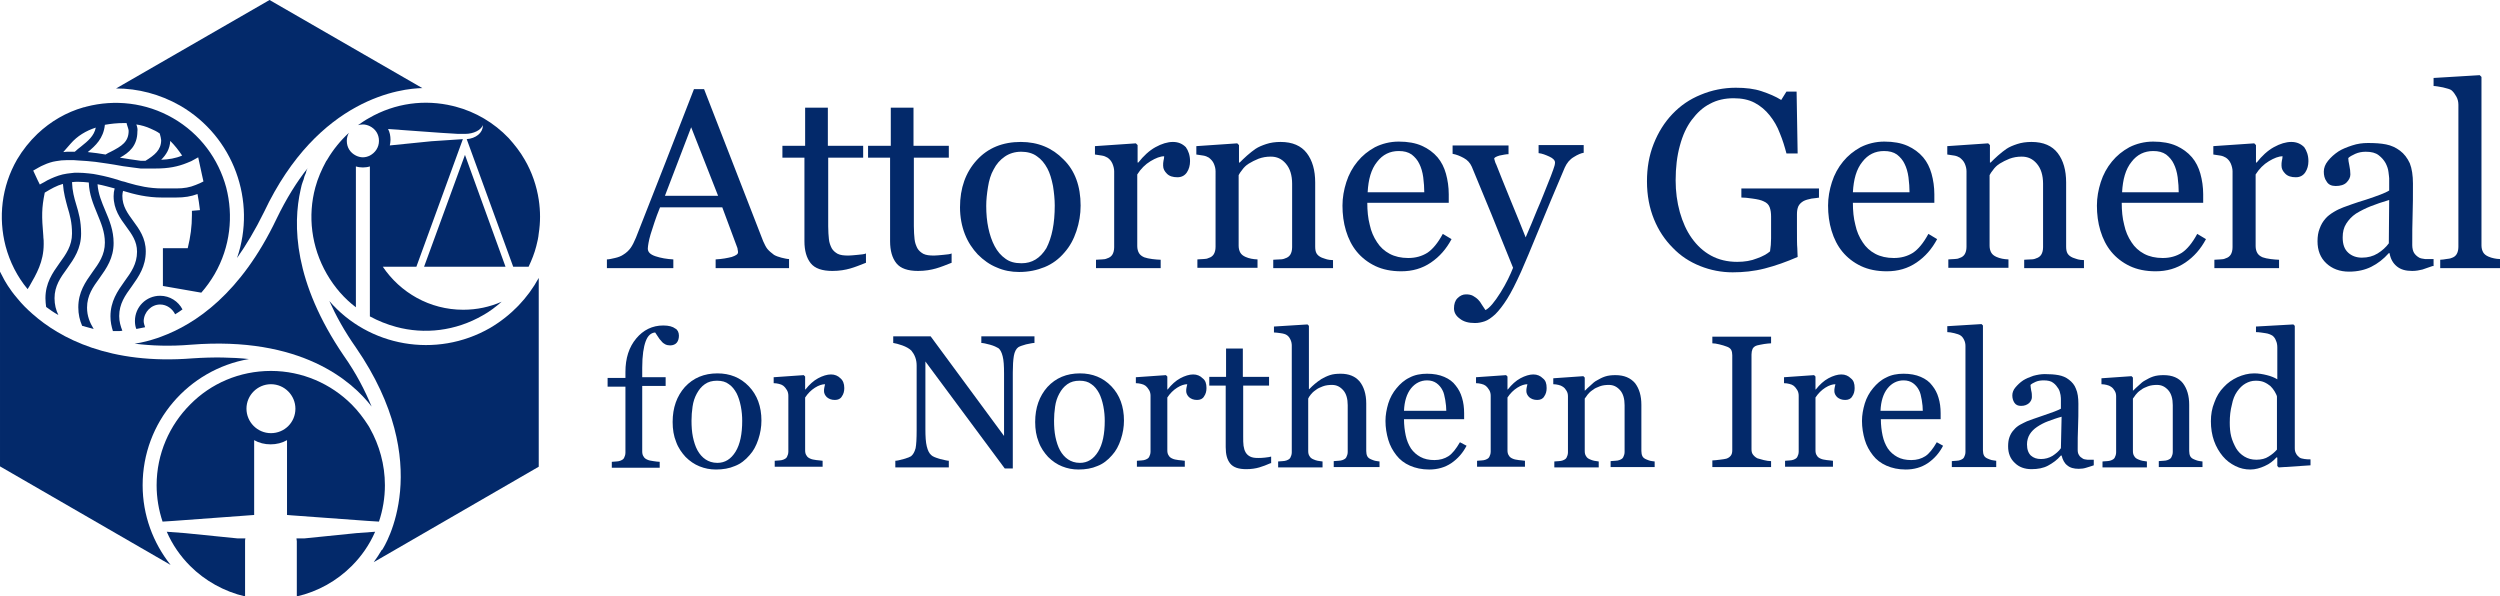
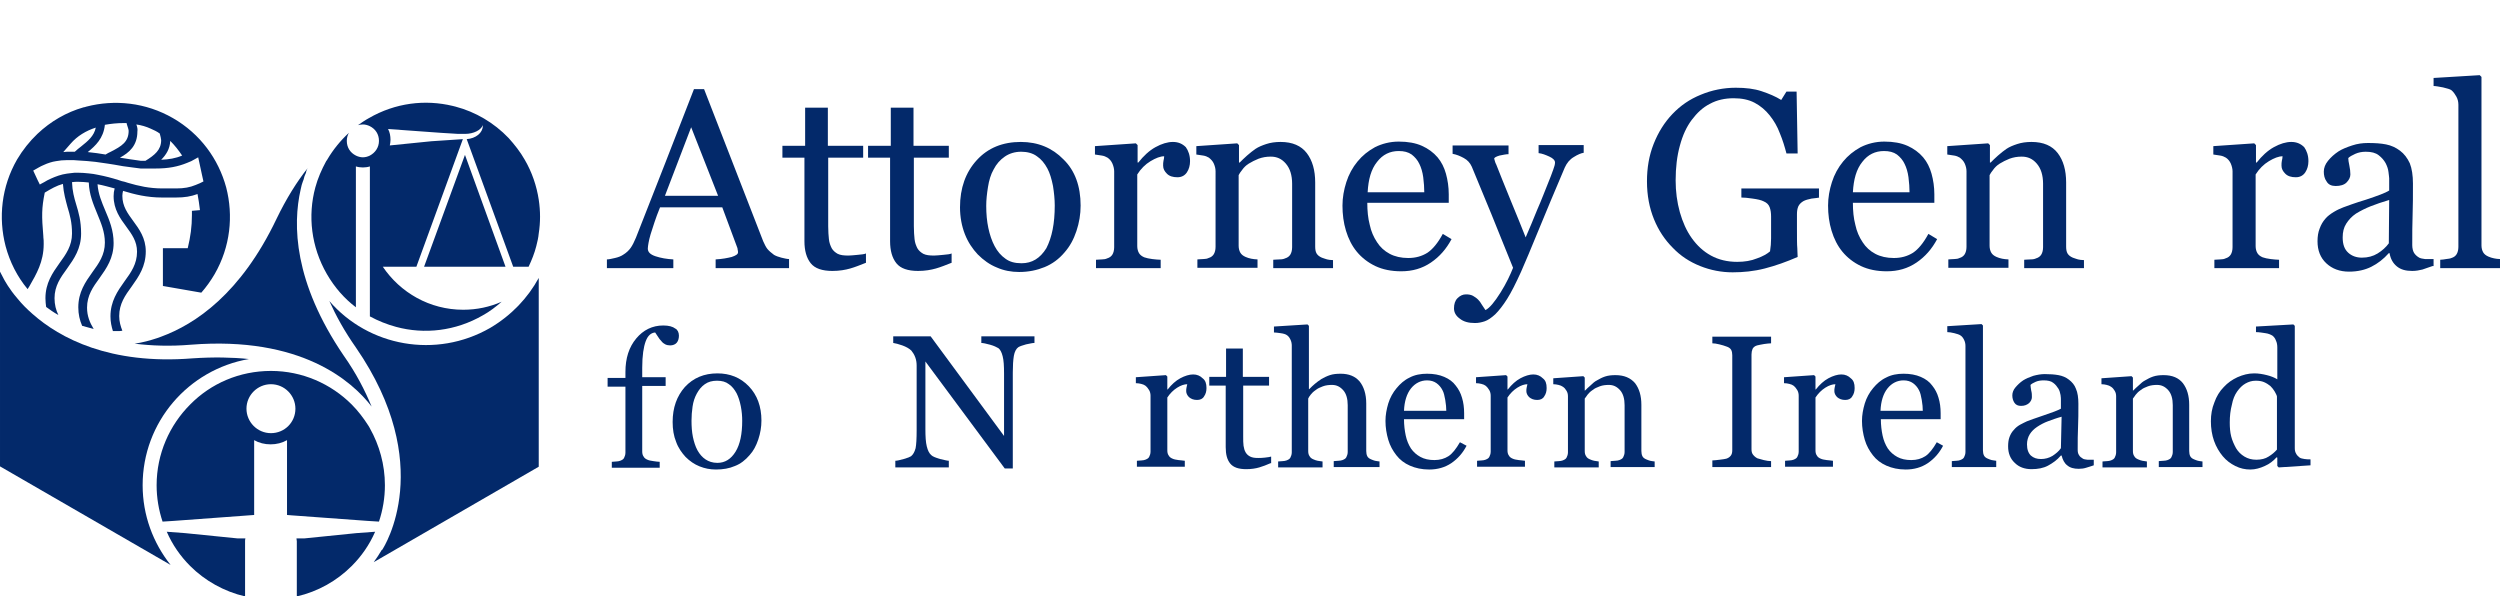
<svg xmlns="http://www.w3.org/2000/svg" version="1.1" id="Layer_1" x="0px" y="0px" viewBox="0 0 715.1 170.6" style="enable-background:new 0 0 715.1 170.6;" xml:space="preserve">
  <style type="text/css">
	.Arched_x0020_Green{fill:url(#SVGID_1_);stroke:#FFFFFF;stroke-width:0.25;stroke-miterlimit:1;}
	.st0{fill:#03296A;}
</style>
  <linearGradient id="SVGID_1_" gradientUnits="userSpaceOnUse" x1="-79.329" y1="441.127" x2="-78.621" y2="440.42">
    <stop offset="0" style="stop-color:#20AC4B" />
    <stop offset="0.983" style="stop-color:#19361A" />
  </linearGradient>
  <g>
    <g>
      <path class="st0" d="M71.2,102.7c-4.8-0.5-10.1-0.6-16.1-0.2c-23.7,1.9-38-5.8-45.8-12.7c-1.6-1.4-3-2.8-4.3-4.4    c-2.5-2.9-3.6-5.1-3.8-5.4l0,0c-0.4-0.8-0.8-1.5-1.2-2.3v55.7l48.8,28.2c-5-6.3-8-14.2-8-22.8C40.8,120.7,53.9,105.7,71.2,102.7z" />
      <path class="st0" d="M86,54.2c0.1-0.5,0.2-0.9,0.3-1.3c0.1-0.3,0.2-0.6,0.3-0.9c0.1-0.2,0.1-0.4,0.2-0.5c0.1-0.4,0.2-0.7,0.3-1.1    c0.1-0.2,0.2-0.5,0.3-0.7c0.1-0.2,0.2-0.4,0.2-0.7c0.1-0.3,0.2-0.6,0.4-0.9c-3.1,3.9-6.1,8.7-8.9,14.5    C68.9,84,55.9,92.7,46.1,96.3c-0.3,0.1-0.5,0.2-0.8,0.3c-0.1,0-0.2,0.1-0.3,0.1c-2.1,0.7-4.3,1.3-6.5,1.6    c4.8,0.6,10.1,0.8,16.1,0.3c31.5-2.5,46.1,10.4,51.7,17.7c-1.9-4.6-4.4-9.5-8-14.6C84,80.7,83.7,64.3,86,54.2    C86,54.2,86,54.2,86,54.2z" />
      <path class="st0" d="M140.2,93.8c-15.5,8.9-34.8,5.3-46-7.7c1.9,4.2,4.3,8.6,7.6,13.3c23,33.4,8.2,56.9,7.5,57.9l-0.1,0    c-0.7,1.2-1.5,2.4-2.3,3.5l47.2-27.3v-54C151,85.2,146.3,90.2,140.2,93.8z" />
-       <path class="st0" d="M67.8,73.8c2.6-3.7,5.2-8,7.7-13.1c15.6-33,39.7-35.4,45.3-35.5L77.1,0L33.2,25.3c6.2,0,12.5,1.6,18.3,4.9    C66.9,39.1,73.4,57.6,67.8,73.8z" />
      <path class="st0" d="M154.1,57.1c-0.6-3.9-1.9-7.8-4-11.4c-1.3-2.3-2.9-4.3-4.6-6.2c-4.2-4.4-9.5-7.5-15.2-9    c-0.3-0.1-0.5-0.1-0.8-0.2c-7.9-1.9-16.4-0.9-24,3.5c-1.1,0.6-2.1,1.3-3.1,2c0.4-0.1,0.9-0.2,1.4-0.2c0.7,0,1.4,0.2,2,0.5    c1.6,0.8,2.6,2.3,2.6,4.2c0,1.9-1.1,3.4-2.6,4.2c-0.6,0.3-1.3,0.5-2,0.5c-0.7,0-1.4-0.2-2-0.5c-1.6-0.8-2.6-2.3-2.6-4.2    c0-0.8,0.2-1.6,0.6-2.3c-2.4,2.2-4.5,4.8-6.1,7.5l0,0c0,0.1-0.2,0.3-0.4,0.6c-1.3,2.4-2.4,4.9-3.1,7.5c-2.2,8.1-1.2,17,3.3,24.8    c2.2,3.8,5,7,8.3,9.5V47.6c0.6,0.2,1.3,0.3,2,0.3c0.7,0,1.4-0.1,2-0.3v42.9c2.4,1.3,4.9,2.3,7.5,3c8.1,2.2,17,1.2,24.8-3.3    c2-1.1,3.8-2.5,5.4-3.9c-3.4,1.5-7.1,2.3-11,2.3c-9.6,0-18-4.9-23-12.3h9.6l13.3-36.5l-9,0.6l-11.9,1.2c0.1-0.5,0.2-1,0.2-1.6    c0-1.1-0.2-2.2-0.7-3.1l15.2,1.1l4.9,0.3h1.9v0c2.5,0,4.6-1.1,5.1-2.5c0,0.1,0,0.1,0,0.2c0,2-2,3.6-4.6,3.8l13.3,36.5h4.4    c0.9-1.9,1.7-3.9,2.2-5.9c0.3-1.2,0.6-2.4,0.7-3.6C154.6,63.6,154.6,60.4,154.1,57.1z" />
      <polygon class="st0" points="121.3,76.3 144.6,76.3 133,44.3   " />
      <path class="st0" d="M101.9,152.5L87.1,154l-2.3,0c0,0.3,0.1,0.6,0.1,0.8l0,15.8c6.1-1.4,11.5-4.5,15.7-8.7    c2.8-2.8,5.1-6.1,6.7-9.8L101.9,152.5z" />
      <path class="st0" d="M108.4,149.2c1.1-3.3,1.7-6.8,1.7-10.4c0-5.9-1.6-11.5-4.3-16.3l0,0c0-0.1-0.2-0.3-0.4-0.7    c-1.4-2.2-3-4.3-4.8-6.1c-5.9-5.9-14.1-9.6-23.1-9.6s-17.2,3.6-23.1,9.6c-5.9,5.9-9.6,14.1-9.6,23.1c0,3.6,0.6,7.1,1.7,10.4    l3.1-0.2l23.1-1.7l0-21.4c1.4,0.8,3,1.2,4.7,1.2c1.7,0,3.3-0.4,4.7-1.2l0,21.4l1.2,0.1l21.9,1.6L108.4,149.2z M77.5,123.9    c-3.9,0-7-3.2-7-7c0-3.9,3.2-7,7-7c3.9,0,7,3.2,7,7C84.5,120.8,81.4,123.9,77.5,123.9z" />
      <path class="st0" d="M53,152.5l-5.3-0.4c1.6,3.7,3.9,7,6.7,9.8c4.2,4.2,9.7,7.3,15.7,8.7v-15.8c0-0.2,0-0.5,0.1-0.8l-2.3,0    L53,152.5z" />
      <path class="st0" d="M7.9,82.7l0.5-0.8c2-3.5,4.1-7,4.1-12.1c0-0.7,0-1.4-0.1-2l0-0.2c-0.5-5.9-0.5-8,0.4-12.5    c1.8-1.1,3.4-2,5.2-2.5c0.2,2.7,0.8,4.7,1.3,6.6c0.7,2.3,1.3,4.4,1.3,7.6c0,3.5-1.7,5.9-3.6,8.5c-2,2.8-4,5.7-4,10    c0,0.9,0.1,1.7,0.2,2.5c1.1,0.8,2.2,1.6,3.5,2.3c-0.7-1.4-1.1-3-1.1-4.8c0-3.5,1.7-5.9,3.6-8.5c2-2.8,4-5.7,4-10    c0-3.6-0.7-6-1.4-8.3c-0.6-2-1.1-3.8-1.2-6.4c0.6-0.1,1.2-0.1,1.8-0.1c1,0,2,0.1,3,0.2c0.1,3.4,1.3,6.2,2.4,8.9    c1.1,2.7,2.2,5.2,2.2,8.3c0,3.5-1.7,5.9-3.6,8.5c-2,2.8-4,5.7-4,10c0,2,0.4,3.7,1.1,5.3c1.1,0.3,2.2,0.6,3.3,0.9    c-1.1-1.8-1.9-3.7-1.9-6.1c0-3.5,1.7-5.9,3.6-8.5c2-2.8,4-5.7,4-10c0-3.6-1.2-6.5-2.4-9.3c-1-2.4-2-4.7-2.2-7.5    c1.7,0.3,3.3,0.8,4.9,1.2c-0.2,0.7-0.3,1.4-0.3,2.2c0,3.8,1.9,6.4,3.6,8.7c1.6,2.2,3.1,4.2,3.1,7.2c0,3.5-1.7,5.9-3.6,8.5    c-2,2.8-4,5.7-4,10c0,1.6,0.3,2.9,0.7,4.2c0.2,0,0.4,0,0.6,0l0,0c0.1,0,0.4,0,0.8,0c0.4,0,0.9,0,1.3-0.1c-0.5-1.3-0.9-2.6-0.9-4.2    c0-3.5,1.7-5.9,3.6-8.5c2-2.8,4-5.7,4-10c0-3.8-1.9-6.4-3.6-8.7c-1.6-2.2-3.1-4.2-3.1-7.2c0-0.5,0.1-1,0.2-1.4    c3.3,1,6.8,1.9,11.2,1.9h3.9c2.5,0,4.3-0.3,6.2-1c0.3,1.5,0.5,3,0.7,4.6l-2.3,0.2v1.2c0,3.3-0.4,6.2-1.2,9.5h-7.1l0,10.8l10.9,1.9    l0.1,0c1.4-1.6,2.7-3.4,3.8-5.3c4.5-7.8,5.4-16.7,3.3-24.8c-2.2-8.1-7.4-15.3-15.2-19.8c-7.8-4.5-16.7-5.4-24.8-3.3    c-0.3,0.1-0.6,0.2-0.8,0.2c-4.9,1.4-9.4,4-13.2,7.6c-2.2,2.1-4.2,4.6-5.8,7.3c-4.5,7.8-5.4,16.7-3.3,24.8    C2.8,74.9,4.9,79.1,7.9,82.7z M52.1,44.5c-1.9,0.8-3.8,1.1-6,1.2c1.4-1.4,2.5-3.1,2.6-5.4C50,41.6,51.1,43,52.1,44.5z M39,35.6    c1.4,0.2,2.8,0.6,4.1,1.2c0.9,0.4,1.8,0.8,2.6,1.4c0.2,0.7,0.4,1.6,0.4,1.9c0,2.8-1.9,4.3-4.5,5.9h-1.3c-2.2-0.3-4.2-0.6-6-0.9    c2.6-1.4,5-3.4,5-7.5C39.4,37,39.3,36.4,39,35.6z M35.4,35.2c0.3,0,0.5,0,0.8,0c0,0.1,0.1,0.2,0.1,0.4c0.2,0.6,0.5,1.5,0.5,1.8    c0,3.2-2,4.4-5.1,6c-0.5,0.2-1,0.5-1.5,0.8c-1.6-0.3-3.3-0.5-5.1-0.7c2.2-1.8,4.5-3.9,4.9-7.8C31.7,35.4,33.5,35.2,35.4,35.2z     M27.4,36.5c-0.5,2.4-2.2,3.8-4.2,5.4c-0.6,0.5-1.2,0.9-1.8,1.5c-0.5,0-1,0-1.5,0c-0.6,0-1.2,0-1.8,0.1c0.7-0.8,1.4-1.6,2.1-2.4    C22.1,38.9,24.6,37.4,27.4,36.5z M12.5,47.2c0.6-0.3,1.2-0.5,1.8-0.7c0.6-0.2,1.1-0.3,1.7-0.4c1-0.2,2.1-0.3,3.2-0.3    c0.2,0,0.5,0,0.7,0c0.9,0,1.7,0,2.5,0.1c1.7,0.1,3.3,0.2,4.9,0.4c1.2,0.2,2.3,0.3,3.5,0.5c0.6,0.1,1.3,0.2,1.9,0.3    c1.6,0.3,3.3,0.6,5.2,0.8c0.8,0.1,1.5,0.2,2.3,0.3l2.3,0l2.1,0c3.5,0,6.2-0.5,8.9-1.6c0.4-0.2,0.8-0.3,1.2-0.5    c0.4-0.2,0.7-0.4,1.1-0.6c0.3-0.2,0.6-0.3,0.9-0.5l1.1,5.1l0.4,1.8c-0.3,0.2-0.7,0.3-1,0.5c-0.4,0.2-0.8,0.3-1.2,0.5    c-1.7,0.7-3.3,1-5.6,1h-3.9c-3.8,0-6.8-0.7-9.9-1.6c-0.6-0.2-1.2-0.4-1.8-0.5c-0.3-0.1-0.6-0.2-0.9-0.3C32,50.9,30.1,50.4,28,50    c-0.8-0.2-1.7-0.3-2.6-0.4c-1-0.1-2.1-0.2-3.2-0.2c-0.6,0-1.2,0-1.7,0.1c-0.9,0.1-1.8,0.2-2.6,0.4c-1.6,0.4-3,1-4.4,1.7    c-0.5,0.3-1,0.6-1.6,0.9c-0.2,0.1-0.4,0.2-0.5,0.3l-0.6-1.2l-1.3-2.8C10.6,48.2,11.5,47.6,12.5,47.2z" />
-       <path class="st0" d="M45.8,87.1c1.9,0,3.5,1.2,4.3,2.8c0.7-0.4,1.4-0.9,2.1-1.4c-1.2-2.3-3.6-3.9-6.4-3.9c-4,0-7.2,3.2-7.2,7.2    c0,0.8,0.1,1.6,0.4,2.3c0.8-0.2,1.7-0.3,2.5-0.5c-0.2-0.6-0.4-1.2-0.4-1.8C41.2,89.2,43.3,87.1,45.8,87.1z" />
    </g>
    <g>
      <path class="st0" d="M225.7,76.7h-21v-2.5c1.9-0.1,3.4-0.4,4.6-0.7c1.2-0.4,1.8-0.8,1.8-1.3c0-0.2,0-0.5-0.1-0.8    c0-0.3-0.1-0.6-0.2-0.8l-4.2-11.3h-17.8c-0.7,1.7-1.2,3.1-1.6,4.3c-0.4,1.2-0.8,2.4-1.1,3.4c-0.3,1-0.5,1.9-0.6,2.5    c-0.1,0.6-0.2,1.2-0.2,1.6c0,1,0.7,1.7,2.2,2.2c1.5,0.5,3.2,0.8,5.1,0.9v2.5h-19v-2.5c0.6,0,1.4-0.2,2.3-0.4    c0.9-0.2,1.7-0.5,2.3-0.9c1-0.6,1.7-1.3,2.2-2c0.5-0.7,1-1.7,1.5-2.9c2.5-6.3,5.3-13.5,8.4-21.4c3.1-7.9,5.8-15,8.2-21.1h2.9    L218.3,69c0.4,0.9,0.8,1.7,1.2,2.2c0.5,0.6,1.1,1.1,1.9,1.7c0.5,0.3,1.3,0.6,2.1,0.8c0.9,0.2,1.6,0.4,2.2,0.4V76.7z M205.4,56    l-7.7-19.6L190.2,56H205.4z" />
      <path class="st0" d="M247.6,75.2c-1.5,0.6-3,1.2-4.4,1.6c-1.4,0.4-3.1,0.7-5.1,0.7c-2.9,0-5-0.7-6.2-2.2c-1.2-1.5-1.8-3.6-1.8-6.3    V45.1h-6.3v-3.4h6.5V30.8h6.5v10.9h10.1v3.4h-10v19.6c0,1.5,0.1,2.7,0.2,3.7c0.1,1,0.4,1.8,0.8,2.6c0.4,0.7,1,1.2,1.7,1.6    c0.8,0.4,1.8,0.5,3.1,0.5c0.6,0,1.5-0.1,2.6-0.2c1.2-0.1,2-0.2,2.4-0.4V75.2z" />
      <path class="st0" d="M272.1,75.2c-1.5,0.6-3,1.2-4.4,1.6c-1.4,0.4-3.1,0.7-5.1,0.7c-2.9,0-5-0.7-6.2-2.2c-1.2-1.5-1.8-3.6-1.8-6.3    V45.1h-6.3v-3.4h6.5V30.8h6.5v10.9h10.1v3.4h-10v19.6c0,1.5,0.1,2.7,0.2,3.7c0.1,1,0.4,1.8,0.8,2.6c0.4,0.7,1,1.2,1.7,1.6    c0.8,0.4,1.8,0.5,3.1,0.5c0.6,0,1.5-0.1,2.6-0.2c1.2-0.1,2-0.2,2.4-0.4V75.2z" />
      <path class="st0" d="M309.1,58.8c0,2.5-0.4,4.9-1.2,7.3c-0.8,2.4-1.9,4.4-3.4,6.1c-1.6,1.9-3.5,3.3-5.7,4.2    c-2.2,0.9-4.6,1.4-7.3,1.4c-2.2,0-4.4-0.4-6.4-1.3c-2-0.8-3.8-2.1-5.4-3.7c-1.5-1.6-2.8-3.5-3.7-5.8c-0.9-2.3-1.4-4.9-1.4-7.7    c0-5.5,1.6-10,4.8-13.5c3.2-3.5,7.4-5.2,12.6-5.2c4.9,0,9,1.7,12.2,5C307.5,48.8,309.1,53.3,309.1,58.8z M301.7,58.8    c0-1.8-0.2-3.7-0.5-5.6c-0.4-2-0.9-3.7-1.6-5c-0.8-1.5-1.8-2.7-3-3.5c-1.2-0.9-2.8-1.3-4.5-1.3c-1.8,0-3.4,0.5-4.7,1.4    c-1.3,0.9-2.4,2.1-3.2,3.7c-0.8,1.4-1.3,3.1-1.6,5c-0.3,1.9-0.5,3.6-0.5,5.4c0,2.3,0.2,4.4,0.6,6.3c0.4,1.9,1,3.7,1.8,5.2    c0.8,1.5,1.8,2.7,3.1,3.6c1.2,0.9,2.7,1.3,4.6,1.3c3,0,5.3-1.4,7.1-4.3C300.9,67.9,301.7,63.9,301.7,58.8z" />
      <path class="st0" d="M340.4,46.1c0,1.2-0.3,2.3-0.9,3.2c-0.6,0.9-1.5,1.4-2.7,1.4c-1.3,0-2.3-0.3-3-1c-0.7-0.7-1.1-1.4-1.1-2.3    c0-0.5,0-1,0.1-1.4c0.1-0.4,0.2-0.9,0.2-1.3c-1.1,0-2.4,0.5-3.9,1.4c-1.5,0.9-2.8,2.2-3.8,3.8v20.5c0,0.8,0.2,1.5,0.5,2    c0.3,0.5,0.8,0.9,1.5,1.2c0.6,0.2,1.4,0.4,2.3,0.5c0.9,0.1,1.8,0.2,2.4,0.2v2.4h-18.5v-2.4c0.5,0,1.1-0.1,1.7-0.1    c0.6,0,1.1-0.1,1.5-0.3c0.7-0.2,1.2-0.6,1.5-1.1c0.3-0.5,0.5-1.2,0.5-2.1V49c0-0.7-0.2-1.5-0.5-2.2c-0.3-0.7-0.8-1.3-1.4-1.7    c-0.5-0.3-1-0.5-1.6-0.6c-0.6-0.1-1.3-0.2-2-0.3v-2.4l11.7-0.8l0.5,0.5v5h0.2c1.5-1.9,3.1-3.4,4.9-4.4c1.8-1,3.5-1.5,5-1.5    c1.5,0,2.7,0.5,3.7,1.5C339.9,43.1,340.4,44.4,340.4,46.1z" />
      <path class="st0" d="M381.4,76.7h-17.2v-2.4c0.5,0,1.1-0.1,1.8-0.1c0.7,0,1.2-0.1,1.6-0.3c0.7-0.2,1.2-0.6,1.5-1.1    c0.3-0.5,0.5-1.2,0.5-2.1V52.6c0-2.5-0.6-4.4-1.8-5.8c-1.2-1.4-2.6-2-4.3-2c-1.3,0-2.4,0.2-3.5,0.6c-1,0.4-2,0.9-2.8,1.4    c-0.8,0.5-1.4,1.1-1.9,1.8c-0.5,0.6-0.8,1.1-1,1.5v20.2c0,0.8,0.2,1.5,0.5,2c0.3,0.5,0.8,0.9,1.5,1.2c0.5,0.2,1,0.4,1.6,0.5    c0.6,0.1,1.2,0.2,1.8,0.2v2.4h-17.2v-2.4c0.5,0,1.1-0.1,1.7-0.1c0.6,0,1.1-0.1,1.5-0.3c0.7-0.2,1.2-0.6,1.5-1.1    c0.3-0.5,0.5-1.2,0.5-2.1V49c0-0.8-0.2-1.5-0.5-2.2c-0.3-0.7-0.8-1.2-1.4-1.7c-0.5-0.3-1-0.5-1.6-0.6c-0.6-0.1-1.3-0.2-2-0.3v-2.4    l11.7-0.8l0.5,0.5v5h0.2c0.6-0.6,1.3-1.3,2.1-2c0.9-0.8,1.7-1.4,2.4-1.9c0.9-0.6,1.9-1,3.1-1.4c1.2-0.4,2.6-0.6,4.1-0.6    c3.4,0,5.9,1.1,7.5,3.2c1.6,2.1,2.4,4.9,2.4,8.4v18.3c0,0.8,0.1,1.5,0.4,2c0.3,0.5,0.8,0.9,1.5,1.2c0.6,0.2,1.1,0.4,1.5,0.5    c0.4,0.1,1,0.2,1.7,0.2V76.7z" />
      <path class="st0" d="M415.2,68.4c-1.5,2.8-3.4,5-5.9,6.7c-2.5,1.7-5.3,2.5-8.5,2.5c-2.8,0-5.3-0.5-7.4-1.5c-2.1-1-3.9-2.4-5.3-4.1    c-1.4-1.7-2.4-3.7-3.1-6c-0.7-2.3-1-4.7-1-7.2c0-2.3,0.4-4.5,1.1-6.7c0.7-2.2,1.8-4.2,3.2-5.9c1.4-1.7,3-3,5-4.1    c2-1,4.3-1.6,6.8-1.6c2.6,0,4.8,0.4,6.6,1.2c1.8,0.8,3.3,1.9,4.5,3.3c1.1,1.3,1.9,2.9,2.4,4.7c0.5,1.8,0.8,3.8,0.8,5.9V58h-23.3    c0,2.3,0.2,4.4,0.7,6.3c0.4,1.9,1.1,3.5,2.1,5c0.9,1.4,2.1,2.5,3.6,3.3c1.5,0.8,3.3,1.2,5.3,1.2c2.1,0,3.9-0.5,5.5-1.5    c1.5-1,3-2.8,4.4-5.4L415.2,68.4z M407.4,55c0-1.3-0.1-2.7-0.3-4.3c-0.2-1.5-0.6-2.8-1.1-3.8c-0.5-1.1-1.3-2-2.2-2.7    c-1-0.7-2.2-1-3.7-1c-2.5,0-4.6,1-6.2,3.1c-1.7,2.1-2.5,5-2.7,8.7H407.4z" />
      <path class="st0" d="M415.9,88.2c0-1.2,0.3-2.2,1-2.9c0.7-0.7,1.5-1.1,2.4-1.1c0.8,0,1.4,0.1,2,0.4c0.5,0.3,1,0.6,1.5,1.1    c0.4,0.4,0.7,0.8,1.1,1.5c0.4,0.6,0.7,1.1,1,1.5c1.2-0.6,2.6-2.3,4.3-5c1.7-2.7,2.8-5.1,3.6-7.1c-2.3-5.6-4.3-10.7-6.1-15.1    c-1.8-4.4-3.7-9-5.7-13.8c-0.5-1.1-1.2-1.9-2.3-2.5c-1.1-0.6-2.1-1-3.2-1.2v-2.4h16v2.5c-0.7,0-1.6,0.2-2.6,0.4    c-1,0.3-1.5,0.6-1.5,0.9c0,0.1,0.1,0.4,0.2,0.7c0.1,0.3,0.2,0.7,0.4,1c0.9,2.4,2.3,5.7,4.1,10.2c1.8,4.4,3.3,8,4.3,10.6    c1.1-2.5,2.2-5.2,3.3-7.9c1.2-2.7,2.4-5.9,3.9-9.6c0.2-0.5,0.4-1.1,0.7-1.9c0.3-0.8,0.5-1.5,0.5-2c0-0.6-0.5-1.2-1.6-1.7    c-1.1-0.5-2.1-0.9-3.1-1v-2.3H453v2.2c-0.7,0.1-1.7,0.5-2.8,1.2c-1.2,0.7-2,1.7-2.6,3c-2.8,6.6-5.3,12.5-7.5,17.9    c-2.2,5.4-3.9,9.4-5,11.9c-1.5,3.3-2.8,5.9-4,7.8c-1.2,1.9-2.3,3.3-3.4,4.4c-1.1,1-2.1,1.7-3,2c-0.9,0.3-1.8,0.5-2.8,0.5    c-1.9,0-3.3-0.4-4.4-1.3C416.4,90.3,415.9,89.3,415.9,88.2z" />
      <path class="st0" d="M520.5,56.5c-0.6,0.1-1.3,0.2-2.3,0.3c-1,0.2-1.7,0.4-2.3,0.7c-0.7,0.4-1.2,0.9-1.5,1.5    c-0.3,0.7-0.4,1.4-0.4,2.3v3.9c0,2.9,0,4.8,0.1,5.8c0,1,0.1,1.8,0.1,2.5c-3.2,1.4-6.3,2.5-9.4,3.3c-3.1,0.8-6.2,1.1-9.2,1.1    c-3.2,0-6.3-0.6-9.3-1.8c-3-1.2-5.6-2.9-7.8-5.2c-2.3-2.3-4.1-5-5.4-8.2c-1.3-3.2-2-6.8-2-10.8c0-3.9,0.6-7.4,1.9-10.7    c1.3-3.3,3.1-6.2,5.4-8.6c2.3-2.4,4.9-4.2,8.1-5.5c3.1-1.3,6.5-2,10-2c2.9,0,5.3,0.3,7.4,1c2.1,0.7,4,1.5,5.6,2.5l1.5-2.4h2.9    l0.3,17.7H511c-0.5-1.9-1.1-3.9-1.9-5.8c-0.7-1.9-1.7-3.6-2.9-5.1c-1.2-1.5-2.6-2.7-4.3-3.6c-1.7-0.9-3.7-1.3-6-1.3    c-2.5,0-4.8,0.5-6.8,1.6c-2,1-3.7,2.6-5.2,4.6c-1.5,2-2.6,4.4-3.4,7.4c-0.8,2.9-1.2,6.2-1.2,9.9c0,3.2,0.4,6.2,1.2,9.1    c0.8,2.8,1.9,5.3,3.4,7.4c1.5,2.1,3.3,3.8,5.5,5c2.2,1.2,4.7,1.8,7.5,1.8c2.1,0,4-0.3,5.7-1c1.7-0.6,2.9-1.3,3.7-2    c0.2-1.2,0.3-2.5,0.3-3.7c0-1.3,0-2.3,0-3.2V62c0-1-0.1-1.9-0.4-2.7c-0.3-0.8-0.8-1.3-1.7-1.7c-0.8-0.4-1.8-0.6-3.2-0.8    c-1.3-0.2-2.4-0.3-3.2-0.3v-2.6h22.2V56.5z" />
      <path class="st0" d="M554.1,68.4c-1.5,2.8-3.4,5-5.9,6.7c-2.5,1.7-5.3,2.5-8.5,2.5c-2.8,0-5.3-0.5-7.4-1.5c-2.1-1-3.9-2.4-5.3-4.1    c-1.4-1.7-2.4-3.7-3.1-6c-0.7-2.3-1-4.7-1-7.2c0-2.3,0.4-4.5,1.1-6.7c0.7-2.2,1.8-4.2,3.2-5.9c1.4-1.7,3-3,5-4.1    c2-1,4.3-1.6,6.8-1.6c2.6,0,4.8,0.4,6.6,1.2c1.8,0.8,3.3,1.9,4.5,3.3c1.1,1.3,1.9,2.9,2.4,4.7c0.5,1.8,0.8,3.8,0.8,5.9V58H530    c0,2.3,0.2,4.4,0.7,6.3c0.4,1.9,1.1,3.5,2.1,5c0.9,1.4,2.1,2.5,3.6,3.3c1.5,0.8,3.3,1.2,5.3,1.2c2.1,0,3.9-0.5,5.5-1.5    c1.5-1,3-2.8,4.4-5.4L554.1,68.4z M546.2,55c0-1.3-0.1-2.7-0.3-4.3c-0.2-1.5-0.6-2.8-1.1-3.8c-0.5-1.1-1.3-2-2.2-2.7    c-1-0.7-2.2-1-3.7-1c-2.5,0-4.6,1-6.2,3.1c-1.7,2.1-2.5,5-2.7,8.7H546.2z" />
      <path class="st0" d="M596.2,76.7h-17.2v-2.4c0.5,0,1.1-0.1,1.8-0.1c0.7,0,1.2-0.1,1.6-0.3c0.7-0.2,1.2-0.6,1.5-1.1    c0.3-0.5,0.5-1.2,0.5-2.1V52.6c0-2.5-0.6-4.4-1.8-5.8c-1.2-1.4-2.6-2-4.3-2c-1.3,0-2.4,0.2-3.5,0.6c-1,0.4-2,0.9-2.8,1.4    c-0.8,0.5-1.4,1.1-1.9,1.8c-0.5,0.6-0.8,1.1-1,1.5v20.2c0,0.8,0.2,1.5,0.5,2c0.3,0.5,0.8,0.9,1.5,1.2c0.5,0.2,1,0.4,1.6,0.5    c0.6,0.1,1.2,0.2,1.8,0.2v2.4h-17.2v-2.4c0.5,0,1.1-0.1,1.7-0.1c0.6,0,1.1-0.1,1.5-0.3c0.7-0.2,1.2-0.6,1.5-1.1    c0.3-0.5,0.5-1.2,0.5-2.1V49c0-0.8-0.2-1.5-0.5-2.2c-0.3-0.7-0.8-1.2-1.4-1.7c-0.5-0.3-1-0.5-1.6-0.6c-0.6-0.1-1.3-0.2-2-0.3v-2.4    l11.7-0.8l0.5,0.5v5h0.2c0.6-0.6,1.3-1.3,2.1-2c0.9-0.8,1.7-1.4,2.4-1.9c0.9-0.6,1.9-1,3.1-1.4c1.2-0.4,2.6-0.6,4.1-0.6    c3.4,0,5.9,1.1,7.5,3.2c1.6,2.1,2.4,4.9,2.4,8.4v18.3c0,0.8,0.1,1.5,0.4,2c0.3,0.5,0.8,0.9,1.5,1.2c0.6,0.2,1.1,0.4,1.5,0.5    c0.4,0.1,1,0.2,1.7,0.2V76.7z" />
-       <path class="st0" d="M631,68.4c-1.5,2.8-3.4,5-5.9,6.7c-2.5,1.7-5.3,2.5-8.5,2.5c-2.8,0-5.3-0.5-7.4-1.5c-2.1-1-3.9-2.4-5.3-4.1    c-1.4-1.7-2.4-3.7-3.1-6c-0.7-2.3-1-4.7-1-7.2c0-2.3,0.4-4.5,1.1-6.7c0.7-2.2,1.8-4.2,3.2-5.9c1.4-1.7,3-3,5-4.1    c2-1,4.3-1.6,6.8-1.6c2.6,0,4.8,0.4,6.6,1.2c1.8,0.8,3.3,1.9,4.5,3.3c1.1,1.3,1.9,2.9,2.4,4.7c0.5,1.8,0.8,3.8,0.8,5.9V58h-23.3    c0,2.3,0.2,4.4,0.7,6.3c0.4,1.9,1.1,3.5,2.1,5c0.9,1.4,2.1,2.5,3.6,3.3c1.5,0.8,3.3,1.2,5.3,1.2c2.1,0,3.9-0.5,5.5-1.5    c1.5-1,3-2.8,4.4-5.4L631,68.4z M623.2,55c0-1.3-0.1-2.7-0.3-4.3c-0.2-1.5-0.6-2.8-1.1-3.8c-0.5-1.1-1.3-2-2.2-2.7    c-1-0.7-2.2-1-3.7-1c-2.5,0-4.6,1-6.2,3.1c-1.7,2.1-2.5,5-2.7,8.7H623.2z" />
      <path class="st0" d="M660.3,46.1c0,1.2-0.3,2.3-0.9,3.2c-0.6,0.9-1.5,1.4-2.7,1.4c-1.3,0-2.3-0.3-3-1c-0.7-0.7-1.1-1.4-1.1-2.3    c0-0.5,0-1,0.1-1.4c0.1-0.4,0.2-0.9,0.2-1.3c-1.1,0-2.4,0.5-3.9,1.4c-1.5,0.9-2.8,2.2-3.8,3.8v20.5c0,0.8,0.2,1.5,0.5,2    c0.3,0.5,0.8,0.9,1.5,1.2c0.6,0.2,1.4,0.4,2.3,0.5c0.9,0.1,1.8,0.2,2.4,0.2v2.4h-18.5v-2.4c0.5,0,1.1-0.1,1.7-0.1    c0.6,0,1.1-0.1,1.5-0.3c0.7-0.2,1.2-0.6,1.5-1.1c0.3-0.5,0.5-1.2,0.5-2.1V49c0-0.7-0.2-1.5-0.5-2.2c-0.3-0.7-0.8-1.3-1.4-1.7    c-0.5-0.3-1-0.5-1.6-0.6c-0.6-0.1-1.3-0.2-2-0.3v-2.4l11.7-0.8l0.5,0.5v5h0.2c1.5-1.9,3.1-3.4,4.9-4.4c1.8-1,3.5-1.5,5-1.5    c1.5,0,2.7,0.5,3.7,1.5C659.8,43.1,660.3,44.4,660.3,46.1z" />
      <path class="st0" d="M695.8,76.1c-1.1,0.4-2.1,0.7-2.9,1c-0.8,0.2-1.8,0.4-2.9,0.4c-1.9,0-3.3-0.4-4.4-1.3    c-1.1-0.9-1.8-2.1-2.1-3.8h-0.2c-1.5,1.7-3.2,3-5,3.9c-1.8,0.9-3.9,1.4-6.4,1.4c-2.6,0-4.8-0.8-6.5-2.4c-1.7-1.6-2.5-3.7-2.5-6.3    c0-1.4,0.2-2.6,0.6-3.6c0.4-1.1,0.9-2,1.7-2.9c0.6-0.7,1.4-1.3,2.4-1.9c1-0.6,1.9-1,2.7-1.3c1.1-0.4,3.2-1.2,6.5-2.2    c3.3-1.1,5.5-1.9,6.6-2.6v-3.5c0-0.3-0.1-0.9-0.2-1.8c-0.1-0.9-0.4-1.7-0.8-2.5c-0.5-0.9-1.1-1.6-2-2.3c-0.9-0.7-2.1-1-3.7-1    c-1.1,0-2.1,0.2-3,0.6c-0.9,0.4-1.6,0.8-2,1.2c0,0.5,0.1,1.2,0.3,2.1c0.2,0.9,0.3,1.8,0.3,2.6c0,0.8-0.4,1.6-1.1,2.3    c-0.7,0.7-1.8,1-3.1,1c-1.2,0-2.1-0.4-2.6-1.3c-0.6-0.8-0.8-1.8-0.8-2.8c0-1.1,0.4-2.1,1.2-3.1c0.8-1,1.8-1.9,3-2.7    c1.1-0.7,2.4-1.2,3.9-1.7c1.5-0.5,3-0.7,4.5-0.7c2,0,3.7,0.1,5.2,0.4c1.5,0.3,2.8,0.9,4,1.8c1.2,0.9,2.1,2.1,2.8,3.6    c0.6,1.5,0.9,3.5,0.9,5.8c0,3.4,0,6.4-0.1,9c-0.1,2.6-0.1,5.5-0.1,8.6c0,0.9,0.2,1.7,0.5,2.2c0.3,0.5,0.8,1,1.5,1.4    c0.4,0.2,0.9,0.3,1.7,0.4c0.8,0,1.6,0,2.4,0V76.1z M683.4,57.2c-2,0.6-3.8,1.2-5.3,1.8c-1.5,0.6-2.9,1.3-4.2,2.1    c-1.2,0.8-2.1,1.8-2.8,2.9c-0.7,1.1-1,2.4-1,3.9c0,2,0.5,3.4,1.6,4.4c1,0.9,2.3,1.4,3.9,1.4c1.7,0,3.2-0.4,4.5-1.2    c1.3-0.8,2.4-1.8,3.2-2.9L683.4,57.2z" />
      <path class="st0" d="M715.1,76.7h-17.1v-2.4c0.5,0,1.1-0.1,1.7-0.2c0.6-0.1,1.1-0.1,1.5-0.3c0.7-0.2,1.2-0.6,1.5-1.1    c0.3-0.5,0.5-1.2,0.5-2.1V30c0-0.9-0.2-1.7-0.6-2.4c-0.4-0.7-0.8-1.3-1.4-1.8c-0.4-0.3-1.2-0.5-2.4-0.8c-1.1-0.2-2.1-0.4-2.7-0.4    v-2.3l13.2-0.8l0.5,0.5v48.2c0,0.8,0.2,1.5,0.5,2c0.3,0.5,0.8,0.9,1.5,1.2c0.5,0.2,1,0.4,1.6,0.5c0.5,0.1,1.1,0.2,1.7,0.2V76.7z" />
    </g>
    <g>
      <path class="st0" d="M194.2,96c0,0.8-0.2,1.5-0.6,2c-0.4,0.5-1.1,0.8-1.9,0.8c-0.5,0-1-0.1-1.4-0.3c-0.4-0.2-0.8-0.5-1.1-0.9    c-0.4-0.4-0.7-0.8-1-1.3c-0.3-0.5-0.6-0.9-0.8-1.2c-1.2,0.1-2.1,0.9-2.7,2.5c-0.6,1.6-1,4.1-1,7.6v2.7h6.7v2.5h-6.7v18.7    c0,0.6,0.1,1.1,0.4,1.5c0.2,0.4,0.6,0.7,1.1,0.9c0.4,0.2,1,0.3,1.7,0.4c0.7,0.1,1.3,0.2,1.8,0.2v1.7h-13.7v-1.7    c0.4,0,0.8-0.1,1.3-0.1c0.4,0,0.8-0.1,1.1-0.2c0.5-0.2,0.9-0.4,1.1-0.8c0.2-0.4,0.4-0.9,0.4-1.5v-18.9h-5.1v-2.5h5.1v-1.7    c0-3.9,1-7.1,3.1-9.6c2-2.4,4.6-3.7,7.7-3.7c1.6,0,2.7,0.3,3.5,0.9C193.8,94.3,194.2,95.1,194.2,96z" />
      <path class="st0" d="M217.8,120.3c0,1.8-0.3,3.6-0.9,5.4c-0.6,1.8-1.4,3.3-2.5,4.5c-1.2,1.4-2.6,2.5-4.2,3.1c-1.6,0.7-3.4,1-5.4,1    c-1.7,0-3.2-0.3-4.7-0.9c-1.5-0.6-2.8-1.5-4-2.7c-1.1-1.2-2.1-2.6-2.7-4.3c-0.7-1.7-1-3.6-1-5.7c0-4.1,1.2-7.4,3.5-10    c2.4-2.6,5.5-3.9,9.3-3.9c3.6,0,6.6,1.2,9,3.7C216.6,113,217.8,116.3,217.8,120.3z M212.3,120.4c0-1.3-0.1-2.7-0.4-4.2    c-0.3-1.5-0.7-2.7-1.2-3.7c-0.6-1.1-1.3-2-2.2-2.6c-0.9-0.7-2-1-3.4-1c-1.4,0-2.5,0.3-3.5,1c-1,0.7-1.7,1.6-2.3,2.7    c-0.6,1.1-1,2.3-1.2,3.7c-0.2,1.4-0.3,2.7-0.3,4c0,1.7,0.1,3.2,0.4,4.7c0.3,1.4,0.7,2.7,1.3,3.8c0.6,1.1,1.4,2,2.3,2.6    c0.9,0.6,2,1,3.4,1c2.2,0,3.9-1.1,5.2-3.2C211.7,127.1,212.3,124.1,212.3,120.4z" />
-       <path class="st0" d="M241.5,111c0,0.9-0.2,1.7-0.7,2.4c-0.4,0.7-1.1,1-2,1c-1,0-1.7-0.3-2.3-0.8c-0.5-0.5-0.8-1.1-0.8-1.7    c0-0.4,0-0.7,0.1-1.1c0.1-0.3,0.1-0.6,0.2-0.9c-0.8,0-1.8,0.3-2.9,1c-1.1,0.7-2,1.6-2.8,2.8v15.1c0,0.6,0.1,1.1,0.4,1.5    c0.2,0.4,0.6,0.7,1.1,0.9c0.4,0.2,1,0.3,1.7,0.4c0.7,0.1,1.3,0.1,1.8,0.2v1.7h-13.7v-1.7c0.4,0,0.8-0.1,1.3-0.1    c0.4,0,0.8-0.1,1.1-0.2c0.5-0.2,0.9-0.4,1.1-0.8c0.2-0.4,0.4-0.9,0.4-1.5v-16c0-0.5-0.1-1.1-0.4-1.6c-0.3-0.5-0.6-0.9-1.1-1.3    c-0.3-0.2-0.7-0.4-1.2-0.5c-0.5-0.1-0.9-0.2-1.5-0.2v-1.7l8.6-0.6l0.4,0.4v3.7h0.1c1.1-1.4,2.3-2.5,3.6-3.2    c1.3-0.7,2.6-1.1,3.7-1.1s2,0.4,2.7,1.1C241.1,108.8,241.5,109.7,241.5,111z" />
      <path class="st0" d="M295.8,98.1c-0.5,0-1.2,0.2-2.3,0.4c-1,0.3-1.7,0.5-2.2,0.8c-0.6,0.4-1.1,1.3-1.3,2.5    c-0.2,1.2-0.3,2.8-0.3,4.7V134h-2.3l-22.7-30.6v19.3c0,2.2,0.1,3.8,0.4,5c0.3,1.2,0.7,2,1.3,2.5c0.4,0.4,1.2,0.7,2.5,1.1    c1.3,0.3,2.1,0.5,2.5,0.5v1.9h-15.3v-1.9c0.5,0,1.3-0.2,2.4-0.5c1.1-0.3,1.8-0.6,2.1-0.8c0.6-0.5,1-1.2,1.3-2.3    c0.2-1,0.3-2.7,0.3-5.2v-18.4c0-0.8-0.1-1.6-0.4-2.4c-0.3-0.8-0.7-1.4-1.1-1.9c-0.6-0.6-1.5-1.1-2.6-1.5c-1.1-0.4-2-0.6-2.6-0.7    v-1.9h10.7l21,28.5v-17.8c0-2.2-0.1-3.9-0.4-5c-0.3-1.2-0.7-1.9-1.2-2.3c-0.5-0.3-1.3-0.7-2.4-1c-1.1-0.3-2-0.5-2.5-0.5v-1.9h15.2    V98.1z" />
-       <path class="st0" d="M321.5,120.3c0,1.8-0.3,3.6-0.9,5.4c-0.6,1.8-1.4,3.3-2.5,4.5c-1.2,1.4-2.6,2.5-4.2,3.1c-1.6,0.7-3.4,1-5.4,1    c-1.7,0-3.2-0.3-4.7-0.9c-1.5-0.6-2.8-1.5-4-2.7c-1.1-1.2-2.1-2.6-2.7-4.3c-0.7-1.7-1-3.6-1-5.7c0-4.1,1.2-7.4,3.5-10    c2.4-2.6,5.5-3.9,9.3-3.9c3.6,0,6.6,1.2,9,3.7C320.3,113,321.5,116.3,321.5,120.3z M316,120.4c0-1.3-0.1-2.7-0.4-4.2    c-0.3-1.5-0.7-2.7-1.2-3.7c-0.6-1.1-1.3-2-2.2-2.6c-0.9-0.7-2-1-3.4-1c-1.4,0-2.5,0.3-3.5,1c-1,0.7-1.7,1.6-2.3,2.7    c-0.6,1.1-1,2.3-1.2,3.7c-0.2,1.4-0.3,2.7-0.3,4c0,1.7,0.1,3.2,0.4,4.7c0.3,1.4,0.7,2.7,1.3,3.8c0.6,1.1,1.4,2,2.3,2.6    c0.9,0.6,2,1,3.4,1c2.2,0,3.9-1.1,5.2-3.2C315.4,127.1,316,124.1,316,120.4z" />
      <path class="st0" d="M345.1,111c0,0.9-0.2,1.7-0.7,2.4c-0.4,0.7-1.1,1-2,1c-1,0-1.7-0.3-2.3-0.8c-0.5-0.5-0.8-1.1-0.8-1.7    c0-0.4,0-0.7,0.1-1.1c0.1-0.3,0.1-0.6,0.2-0.9c-0.8,0-1.8,0.3-2.9,1c-1.1,0.7-2,1.6-2.8,2.8v15.1c0,0.6,0.1,1.1,0.4,1.5    c0.2,0.4,0.6,0.7,1.1,0.9c0.4,0.2,1,0.3,1.7,0.4c0.7,0.1,1.3,0.1,1.8,0.2v1.7h-13.7v-1.7c0.4,0,0.8-0.1,1.3-0.1    c0.4,0,0.8-0.1,1.1-0.2c0.5-0.2,0.9-0.4,1.1-0.8c0.2-0.4,0.4-0.9,0.4-1.5v-16c0-0.5-0.1-1.1-0.4-1.6c-0.3-0.5-0.6-0.9-1.1-1.3    c-0.3-0.2-0.7-0.4-1.2-0.5c-0.5-0.1-0.9-0.2-1.5-0.2v-1.7l8.6-0.6l0.4,0.4v3.7h0.1c1.1-1.4,2.3-2.5,3.6-3.2    c1.3-0.7,2.6-1.1,3.7-1.1s2,0.4,2.7,1.1C344.8,108.8,345.1,109.7,345.1,111z" />
      <path class="st0" d="M363.4,132.5c-1.1,0.5-2.2,0.9-3.2,1.2c-1,0.3-2.3,0.5-3.7,0.5c-2.2,0-3.7-0.5-4.6-1.6    c-0.9-1.1-1.3-2.6-1.3-4.7v-17.6h-4.7v-2.5h4.8v-8.1h4.8v8.1h7.5v2.5h-7.4v14.5c0,1.1,0,2,0.1,2.7c0.1,0.7,0.3,1.4,0.6,1.9    c0.3,0.5,0.7,0.9,1.3,1.2c0.6,0.3,1.3,0.4,2.3,0.4c0.4,0,1.1,0,1.9-0.1c0.9-0.1,1.5-0.2,1.8-0.3V132.5z" />
      <path class="st0" d="M394.3,133.6h-12.8v-1.7c0.4,0,0.9-0.1,1.3-0.1c0.5,0,0.9-0.1,1.2-0.2c0.5-0.2,0.9-0.4,1.1-0.8    c0.2-0.4,0.4-0.9,0.4-1.5v-13.4c0-1.8-0.4-3.3-1.3-4.3c-0.9-1-1.9-1.5-3.2-1.5c-0.9,0-1.8,0.1-2.6,0.4c-0.8,0.3-1.5,0.6-2.1,1.1    c-0.6,0.4-1.1,0.9-1.4,1.3c-0.3,0.4-0.6,0.8-0.7,1.1v15c0,0.6,0.1,1.1,0.4,1.5c0.2,0.4,0.6,0.7,1.1,0.9c0.4,0.2,0.8,0.3,1.2,0.4    c0.4,0.1,0.9,0.1,1.4,0.2v1.7h-12.7v-1.7c0.4,0,0.8-0.1,1.3-0.1c0.4,0,0.8-0.1,1.1-0.2c0.5-0.2,0.9-0.4,1.1-0.8    c0.2-0.4,0.4-0.9,0.4-1.5V98.9c0-0.6-0.1-1.2-0.4-1.8c-0.3-0.6-0.6-1-1.1-1.3c-0.3-0.2-0.9-0.4-1.7-0.5c-0.8-0.1-1.4-0.2-1.9-0.2    v-1.7l9.6-0.6l0.4,0.4v18.1h0.1c0.6-0.6,1.1-1.1,1.6-1.5c0.5-0.4,1.1-0.9,1.9-1.4c0.7-0.4,1.5-0.8,2.4-1.1    c0.9-0.3,1.9-0.4,3.1-0.4c2.3,0,4.1,0.7,5.4,2.2c1.2,1.5,1.9,3.6,1.9,6.3V129c0,0.6,0.1,1.1,0.3,1.5c0.2,0.4,0.6,0.7,1.1,0.9    c0.4,0.2,0.8,0.3,1.1,0.4c0.3,0.1,0.8,0.1,1.3,0.2V133.6z" />
      <path class="st0" d="M419.5,127.5c-1.1,2.1-2.5,3.7-4.4,5c-1.8,1.2-3.9,1.8-6.3,1.8c-2.1,0-3.9-0.4-5.5-1.1    c-1.6-0.7-2.9-1.7-3.9-3c-1-1.3-1.8-2.7-2.3-4.4c-0.5-1.7-0.8-3.5-0.8-5.4c0-1.7,0.3-3.3,0.8-5c0.5-1.6,1.3-3.1,2.4-4.4    c1-1.2,2.2-2.3,3.7-3c1.5-0.8,3.2-1.1,5-1.1c1.9,0,3.5,0.3,4.9,0.9c1.4,0.6,2.5,1.4,3.3,2.5c0.8,1,1.4,2.1,1.8,3.5    c0.4,1.3,0.6,2.8,0.6,4.4v1.7h-17.2c0,1.7,0.2,3.3,0.5,4.7c0.3,1.4,0.8,2.6,1.5,3.7c0.7,1,1.6,1.8,2.7,2.4c1.1,0.6,2.4,0.9,4,0.9    c1.6,0,2.9-0.4,4-1.1c1.1-0.7,2.2-2.1,3.3-4L419.5,127.5z M413.7,117.6c0-1-0.1-2-0.3-3.2c-0.2-1.1-0.4-2.1-0.8-2.8    c-0.4-0.8-1-1.5-1.7-2c-0.7-0.5-1.6-0.8-2.7-0.8c-1.8,0-3.4,0.8-4.6,2.3c-1.2,1.5-1.9,3.7-2,6.4H413.7z" />
      <path class="st0" d="M442.4,111c0,0.9-0.2,1.7-0.7,2.4c-0.4,0.7-1.1,1-2,1c-1,0-1.7-0.3-2.3-0.8c-0.5-0.5-0.8-1.1-0.8-1.7    c0-0.4,0-0.7,0.1-1.1c0.1-0.3,0.1-0.6,0.2-0.9c-0.8,0-1.8,0.3-2.9,1c-1.1,0.7-2,1.6-2.8,2.8v15.1c0,0.6,0.1,1.1,0.4,1.5    c0.2,0.4,0.6,0.7,1.1,0.9c0.4,0.2,1,0.3,1.7,0.4c0.7,0.1,1.3,0.1,1.8,0.2v1.7h-13.7v-1.7c0.4,0,0.8-0.1,1.3-0.1    c0.4,0,0.8-0.1,1.1-0.2c0.5-0.2,0.9-0.4,1.1-0.8c0.2-0.4,0.4-0.9,0.4-1.5v-16c0-0.5-0.1-1.1-0.4-1.6c-0.3-0.5-0.6-0.9-1.1-1.3    c-0.3-0.2-0.7-0.4-1.2-0.5c-0.5-0.1-0.9-0.2-1.5-0.2v-1.7l8.6-0.6l0.4,0.4v3.7h0.1c1.1-1.4,2.3-2.5,3.6-3.2    c1.3-0.7,2.6-1.1,3.7-1.1s2,0.4,2.7,1.1C442.1,108.8,442.4,109.7,442.4,111z" />
      <path class="st0" d="M473.4,133.6h-12.7v-1.7c0.4,0,0.8-0.1,1.3-0.1c0.5,0,0.9-0.1,1.2-0.2c0.5-0.2,0.9-0.4,1.1-0.8    c0.2-0.4,0.4-0.9,0.4-1.5v-13.4c0-1.8-0.4-3.3-1.3-4.3c-0.9-1-1.9-1.5-3.2-1.5c-0.9,0-1.8,0.1-2.6,0.4c-0.8,0.3-1.5,0.6-2.1,1.1    c-0.6,0.4-1,0.8-1.4,1.3c-0.3,0.5-0.6,0.8-0.8,1.1v15c0,0.6,0.1,1.1,0.4,1.5c0.2,0.4,0.6,0.7,1.1,0.9c0.4,0.2,0.8,0.3,1.2,0.4    c0.4,0.1,0.9,0.1,1.3,0.2v1.7h-12.7v-1.7c0.4,0,0.8-0.1,1.3-0.1c0.4,0,0.8-0.1,1.1-0.2c0.5-0.2,0.9-0.4,1.1-0.8    c0.2-0.4,0.4-0.9,0.4-1.5v-16c0-0.6-0.1-1.1-0.4-1.6c-0.3-0.5-0.6-0.9-1.1-1.2c-0.3-0.2-0.7-0.4-1.2-0.5c-0.5-0.1-0.9-0.2-1.5-0.2    v-1.7l8.6-0.6l0.4,0.4v3.7h0.1c0.4-0.4,0.9-0.9,1.6-1.5c0.6-0.6,1.2-1.1,1.8-1.4c0.7-0.4,1.4-0.8,2.3-1.1c0.9-0.3,1.9-0.4,3-0.4    c2.5,0,4.3,0.8,5.6,2.3c1.2,1.6,1.8,3.6,1.8,6.2V129c0,0.6,0.1,1.1,0.3,1.5c0.2,0.4,0.6,0.7,1.1,0.9c0.4,0.2,0.8,0.3,1.1,0.4    c0.3,0.1,0.7,0.1,1.3,0.2V133.6z" />
      <path class="st0" d="M506.6,133.6h-16.8v-1.9c0.5,0,1.2-0.1,2.1-0.2c0.9-0.1,1.5-0.2,1.9-0.3c0.6-0.2,1-0.5,1.3-0.9    c0.3-0.4,0.4-0.9,0.4-1.6v-27.1c0-0.6-0.1-1.1-0.3-1.5c-0.2-0.4-0.7-0.8-1.4-1c-0.5-0.2-1.2-0.4-2-0.6c-0.8-0.2-1.5-0.3-2-0.3    v-1.9h16.8v1.9c-0.5,0-1.2,0.1-2,0.2c-0.8,0.1-1.4,0.3-2,0.4c-0.7,0.2-1.1,0.6-1.3,1c-0.2,0.5-0.3,1-0.3,1.6v27.1    c0,0.6,0.1,1.1,0.4,1.5c0.3,0.4,0.7,0.8,1.3,1.1c0.4,0.1,1,0.3,1.8,0.5c0.8,0.2,1.5,0.3,2.1,0.3V133.6z" />
      <path class="st0" d="M530.5,111c0,0.9-0.2,1.7-0.7,2.4c-0.4,0.7-1.1,1-2,1c-1,0-1.7-0.3-2.3-0.8c-0.5-0.5-0.8-1.1-0.8-1.7    c0-0.4,0-0.7,0.1-1.1c0.1-0.3,0.1-0.6,0.2-0.9c-0.8,0-1.8,0.3-2.9,1c-1.1,0.7-2,1.6-2.8,2.8v15.1c0,0.6,0.1,1.1,0.4,1.5    c0.2,0.4,0.6,0.7,1.1,0.9c0.4,0.2,1,0.3,1.7,0.4c0.7,0.1,1.3,0.1,1.8,0.2v1.7h-13.7v-1.7c0.4,0,0.8-0.1,1.3-0.1    c0.4,0,0.8-0.1,1.1-0.2c0.5-0.2,0.9-0.4,1.1-0.8c0.2-0.4,0.4-0.9,0.4-1.5v-16c0-0.5-0.1-1.1-0.4-1.6c-0.3-0.5-0.6-0.9-1.1-1.3    c-0.3-0.2-0.7-0.4-1.2-0.5c-0.5-0.1-0.9-0.2-1.5-0.2v-1.7l8.6-0.6l0.4,0.4v3.7h0.1c1.1-1.4,2.3-2.5,3.6-3.2    c1.3-0.7,2.6-1.1,3.7-1.1c1.1,0,2,0.4,2.7,1.1C530.2,108.8,530.5,109.7,530.5,111z" />
      <path class="st0" d="M555.8,127.5c-1.1,2.1-2.5,3.7-4.4,5c-1.8,1.2-3.9,1.8-6.3,1.8c-2.1,0-3.9-0.4-5.5-1.1    c-1.6-0.7-2.9-1.7-3.9-3c-1-1.3-1.8-2.7-2.3-4.4c-0.5-1.7-0.8-3.5-0.8-5.4c0-1.7,0.3-3.3,0.8-5c0.5-1.6,1.3-3.1,2.4-4.4    c1-1.2,2.2-2.3,3.7-3c1.5-0.8,3.2-1.1,5-1.1c1.9,0,3.5,0.3,4.9,0.9c1.4,0.6,2.5,1.4,3.3,2.5c0.8,1,1.4,2.1,1.8,3.5    c0.4,1.3,0.6,2.8,0.6,4.4v1.7H538c0,1.7,0.2,3.3,0.5,4.7c0.3,1.4,0.8,2.6,1.5,3.7c0.7,1,1.6,1.8,2.7,2.4c1.1,0.6,2.4,0.9,4,0.9    c1.6,0,2.9-0.4,4-1.1c1.1-0.7,2.2-2.1,3.3-4L555.8,127.5z M550,117.6c0-1-0.1-2-0.3-3.2c-0.2-1.1-0.4-2.1-0.8-2.8    c-0.4-0.8-1-1.5-1.7-2c-0.7-0.5-1.6-0.8-2.7-0.8c-1.8,0-3.4,0.8-4.6,2.3c-1.2,1.5-1.9,3.7-2,6.4H550z" />
      <path class="st0" d="M571,133.6h-12.7v-1.7c0.4,0,0.8-0.1,1.3-0.1c0.5,0,0.8-0.1,1.1-0.2c0.5-0.2,0.9-0.4,1.1-0.8    c0.2-0.4,0.4-0.9,0.4-1.5V99c0-0.6-0.1-1.2-0.4-1.8c-0.3-0.6-0.6-1-1.1-1.3c-0.3-0.2-0.9-0.4-1.7-0.6c-0.8-0.2-1.5-0.3-2-0.3v-1.7    l9.8-0.6l0.4,0.4v35.7c0,0.6,0.1,1.1,0.3,1.5c0.2,0.4,0.6,0.7,1.1,0.9c0.4,0.2,0.8,0.3,1.1,0.4c0.4,0.1,0.8,0.1,1.3,0.2V133.6z" />
      <path class="st0" d="M598.9,133.1c-0.8,0.3-1.6,0.5-2.2,0.7c-0.6,0.2-1.3,0.3-2.1,0.3c-1.4,0-2.5-0.3-3.3-1    c-0.8-0.6-1.3-1.6-1.6-2.8h-0.2c-1.1,1.3-2.4,2.2-3.7,2.9c-1.3,0.7-2.9,1-4.7,1c-2,0-3.6-0.6-4.8-1.8c-1.3-1.2-1.9-2.8-1.9-4.7    c0-1,0.1-1.9,0.4-2.7c0.3-0.8,0.7-1.5,1.3-2.1c0.4-0.5,1-1,1.7-1.4c0.7-0.4,1.4-0.7,2-1c0.8-0.3,2.4-0.9,4.8-1.7    c2.4-0.8,4-1.4,4.9-1.9v-2.6c0-0.2,0-0.7-0.1-1.3c-0.1-0.6-0.3-1.3-0.6-1.8c-0.4-0.6-0.8-1.2-1.5-1.7c-0.6-0.5-1.6-0.7-2.7-0.7    c-0.8,0-1.6,0.1-2.3,0.4c-0.7,0.3-1.2,0.6-1.5,0.9c0,0.4,0.1,0.9,0.2,1.6c0.2,0.7,0.2,1.3,0.2,1.9c0,0.6-0.3,1.2-0.8,1.7    c-0.6,0.5-1.3,0.8-2.3,0.8c-0.9,0-1.5-0.3-1.9-0.9c-0.4-0.6-0.6-1.3-0.6-2.1c0-0.8,0.3-1.6,0.9-2.3c0.6-0.7,1.3-1.4,2.2-2    c0.8-0.5,1.7-0.9,2.9-1.3c1.1-0.3,2.2-0.5,3.3-0.5c1.5,0,2.8,0.1,3.9,0.3c1.1,0.2,2.1,0.6,3,1.3c0.9,0.7,1.6,1.5,2,2.6    c0.5,1.1,0.7,2.6,0.7,4.3c0,2.5,0,4.7-0.1,6.7c-0.1,1.9-0.1,4.1-0.1,6.4c0,0.7,0.1,1.2,0.4,1.6c0.2,0.4,0.6,0.7,1.1,1    c0.3,0.2,0.7,0.2,1.3,0.3c0.6,0,1.2,0,1.8,0V133.1z M589.7,119.2c-1.5,0.4-2.8,0.9-3.9,1.3c-1.1,0.4-2.2,1-3.1,1.6    c-0.9,0.6-1.6,1.3-2.1,2.1c-0.5,0.8-0.8,1.8-0.8,2.9c0,1.5,0.4,2.5,1.1,3.2c0.8,0.7,1.7,1,2.9,1c1.2,0,2.3-0.3,3.3-0.9    c0.9-0.6,1.8-1.3,2.4-2.2L589.7,119.2z" />
      <path class="st0" d="M630.2,133.6h-12.7v-1.7c0.4,0,0.8-0.1,1.3-0.1c0.5,0,0.9-0.1,1.2-0.2c0.5-0.2,0.9-0.4,1.1-0.8    c0.2-0.4,0.4-0.9,0.4-1.5v-13.4c0-1.8-0.4-3.3-1.3-4.3c-0.9-1-1.9-1.5-3.2-1.5c-0.9,0-1.8,0.1-2.6,0.4c-0.8,0.3-1.5,0.6-2.1,1.1    c-0.6,0.4-1,0.8-1.4,1.3c-0.3,0.5-0.6,0.8-0.8,1.1v15c0,0.6,0.1,1.1,0.4,1.5c0.2,0.4,0.6,0.7,1.1,0.9c0.4,0.2,0.8,0.3,1.2,0.4    c0.4,0.1,0.9,0.1,1.3,0.2v1.7h-12.7v-1.7c0.4,0,0.8-0.1,1.3-0.1c0.4,0,0.8-0.1,1.1-0.2c0.5-0.2,0.9-0.4,1.1-0.8    c0.2-0.4,0.4-0.9,0.4-1.5v-16c0-0.6-0.1-1.1-0.4-1.6c-0.3-0.5-0.6-0.9-1.1-1.2c-0.3-0.2-0.7-0.4-1.2-0.5c-0.5-0.1-0.9-0.2-1.5-0.2    v-1.7l8.6-0.6l0.4,0.4v3.7h0.1c0.4-0.4,0.9-0.9,1.6-1.5c0.6-0.6,1.2-1.1,1.8-1.4c0.7-0.4,1.4-0.8,2.3-1.1c0.9-0.3,1.9-0.4,3-0.4    c2.5,0,4.3,0.8,5.5,2.3c1.2,1.6,1.8,3.6,1.8,6.2V129c0,0.6,0.1,1.1,0.3,1.5c0.2,0.4,0.6,0.7,1.1,0.9c0.4,0.2,0.8,0.3,1.1,0.4    c0.3,0.1,0.7,0.1,1.3,0.2V133.6z" />
      <path class="st0" d="M660.9,133.1l-9.1,0.6l-0.4-0.4v-2.4l-0.2-0.1c-0.9,1-2,1.9-3.4,2.5c-1.3,0.6-2.7,1-4.1,1    c-1.5,0-2.9-0.3-4.3-1c-1.4-0.7-2.6-1.6-3.6-2.8c-1-1.2-1.9-2.7-2.5-4.4c-0.6-1.7-0.9-3.6-0.9-5.6c0-1.9,0.3-3.7,1-5.4    c0.6-1.7,1.5-3.2,2.7-4.4c1.1-1.2,2.4-2.1,3.9-2.8c1.6-0.7,3.1-1.1,4.8-1.1c1.2,0,2.4,0.2,3.6,0.5c1.2,0.3,2.2,0.7,3,1.2v-9.1    c0-0.7-0.1-1.4-0.4-2c-0.2-0.6-0.6-1.1-1-1.4c-0.5-0.3-1.2-0.6-2-0.7c-0.8-0.1-1.7-0.3-2.7-0.3v-1.6l10.7-0.6l0.4,0.4v35    c0,0.6,0.1,1.1,0.4,1.6c0.2,0.4,0.6,0.8,1,1.1c0.3,0.2,0.8,0.3,1.4,0.4s1.2,0.1,1.7,0.1V133.1z M651.3,128.6v-15.2    c-0.1-0.5-0.4-0.9-0.7-1.5c-0.3-0.5-0.7-1-1.2-1.5c-0.5-0.4-1.1-0.8-1.8-1.1c-0.7-0.3-1.5-0.4-2.4-0.4c-1.1,0-2,0.3-2.9,0.8    c-0.9,0.5-1.7,1.3-2.4,2.3c-0.7,1-1.2,2.2-1.5,3.8c-0.4,1.5-0.6,3.2-0.6,5c0,1.5,0.1,2.8,0.4,4c0.3,1.2,0.8,2.3,1.4,3.4    c0.6,1,1.4,1.8,2.4,2.4c1,0.6,2.1,0.9,3.4,0.9c1.4,0,2.6-0.3,3.5-0.9C649.9,130,650.7,129.3,651.3,128.6z" />
    </g>
  </g>
</svg>